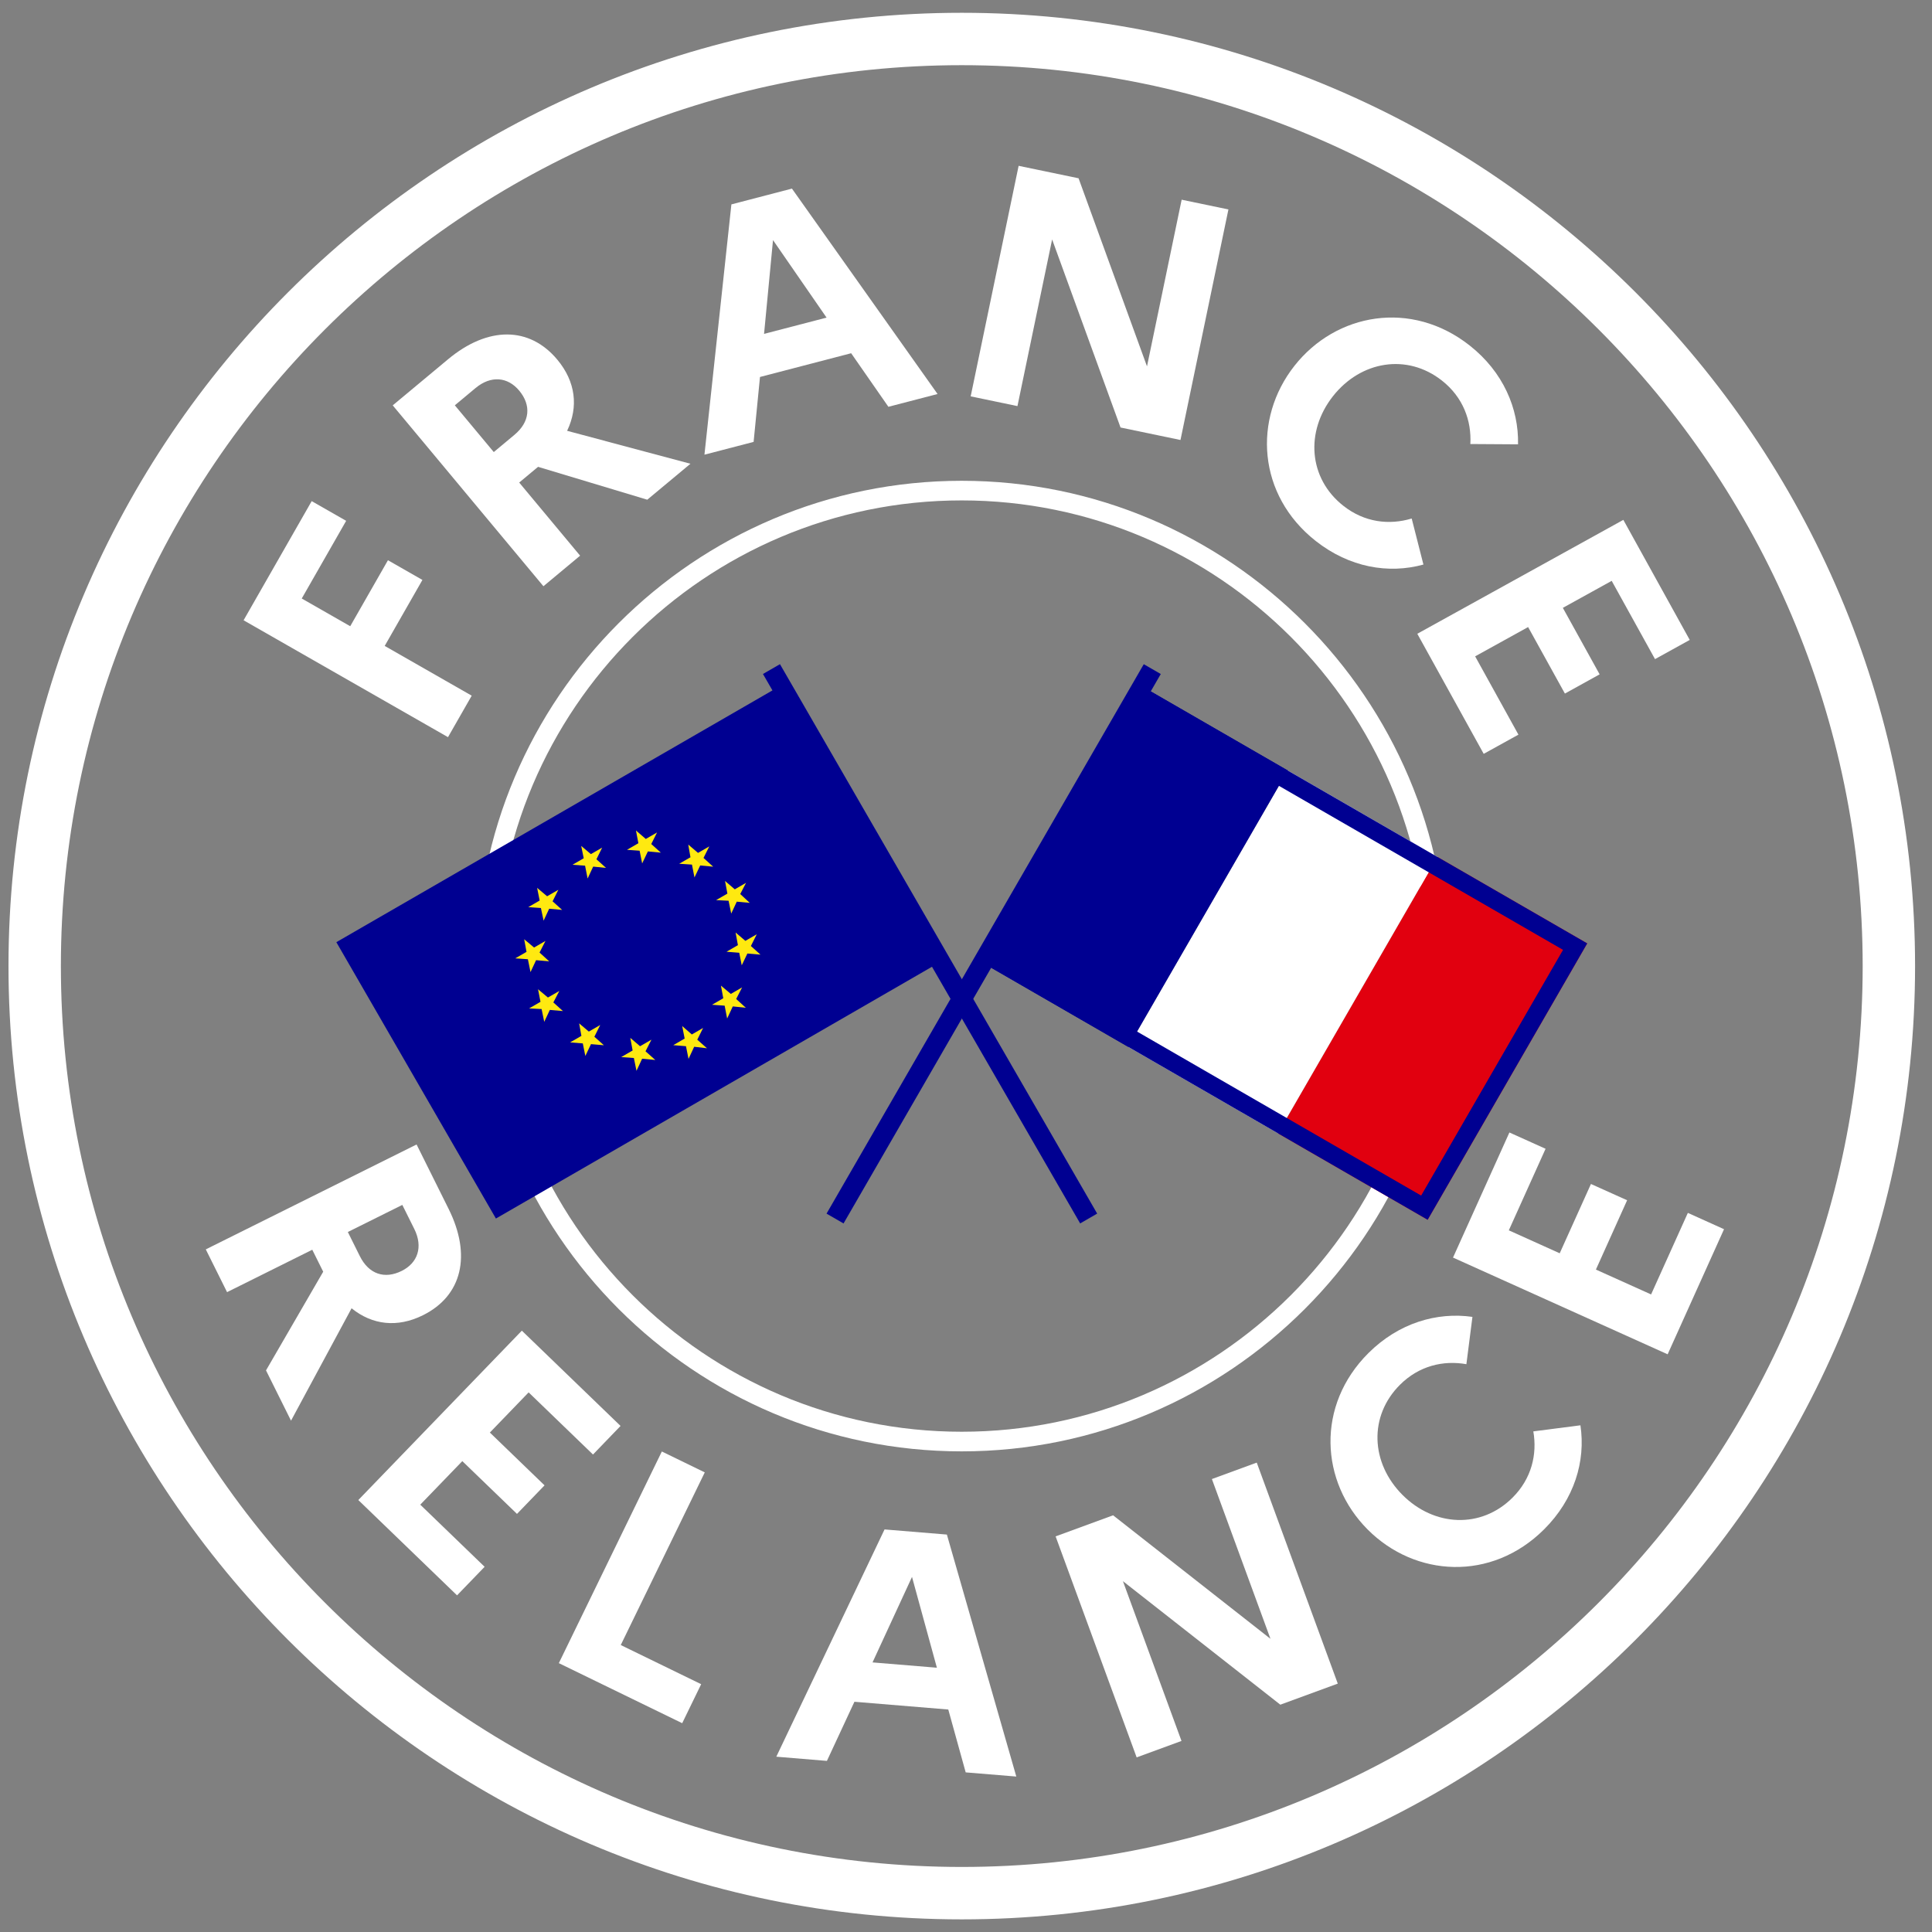
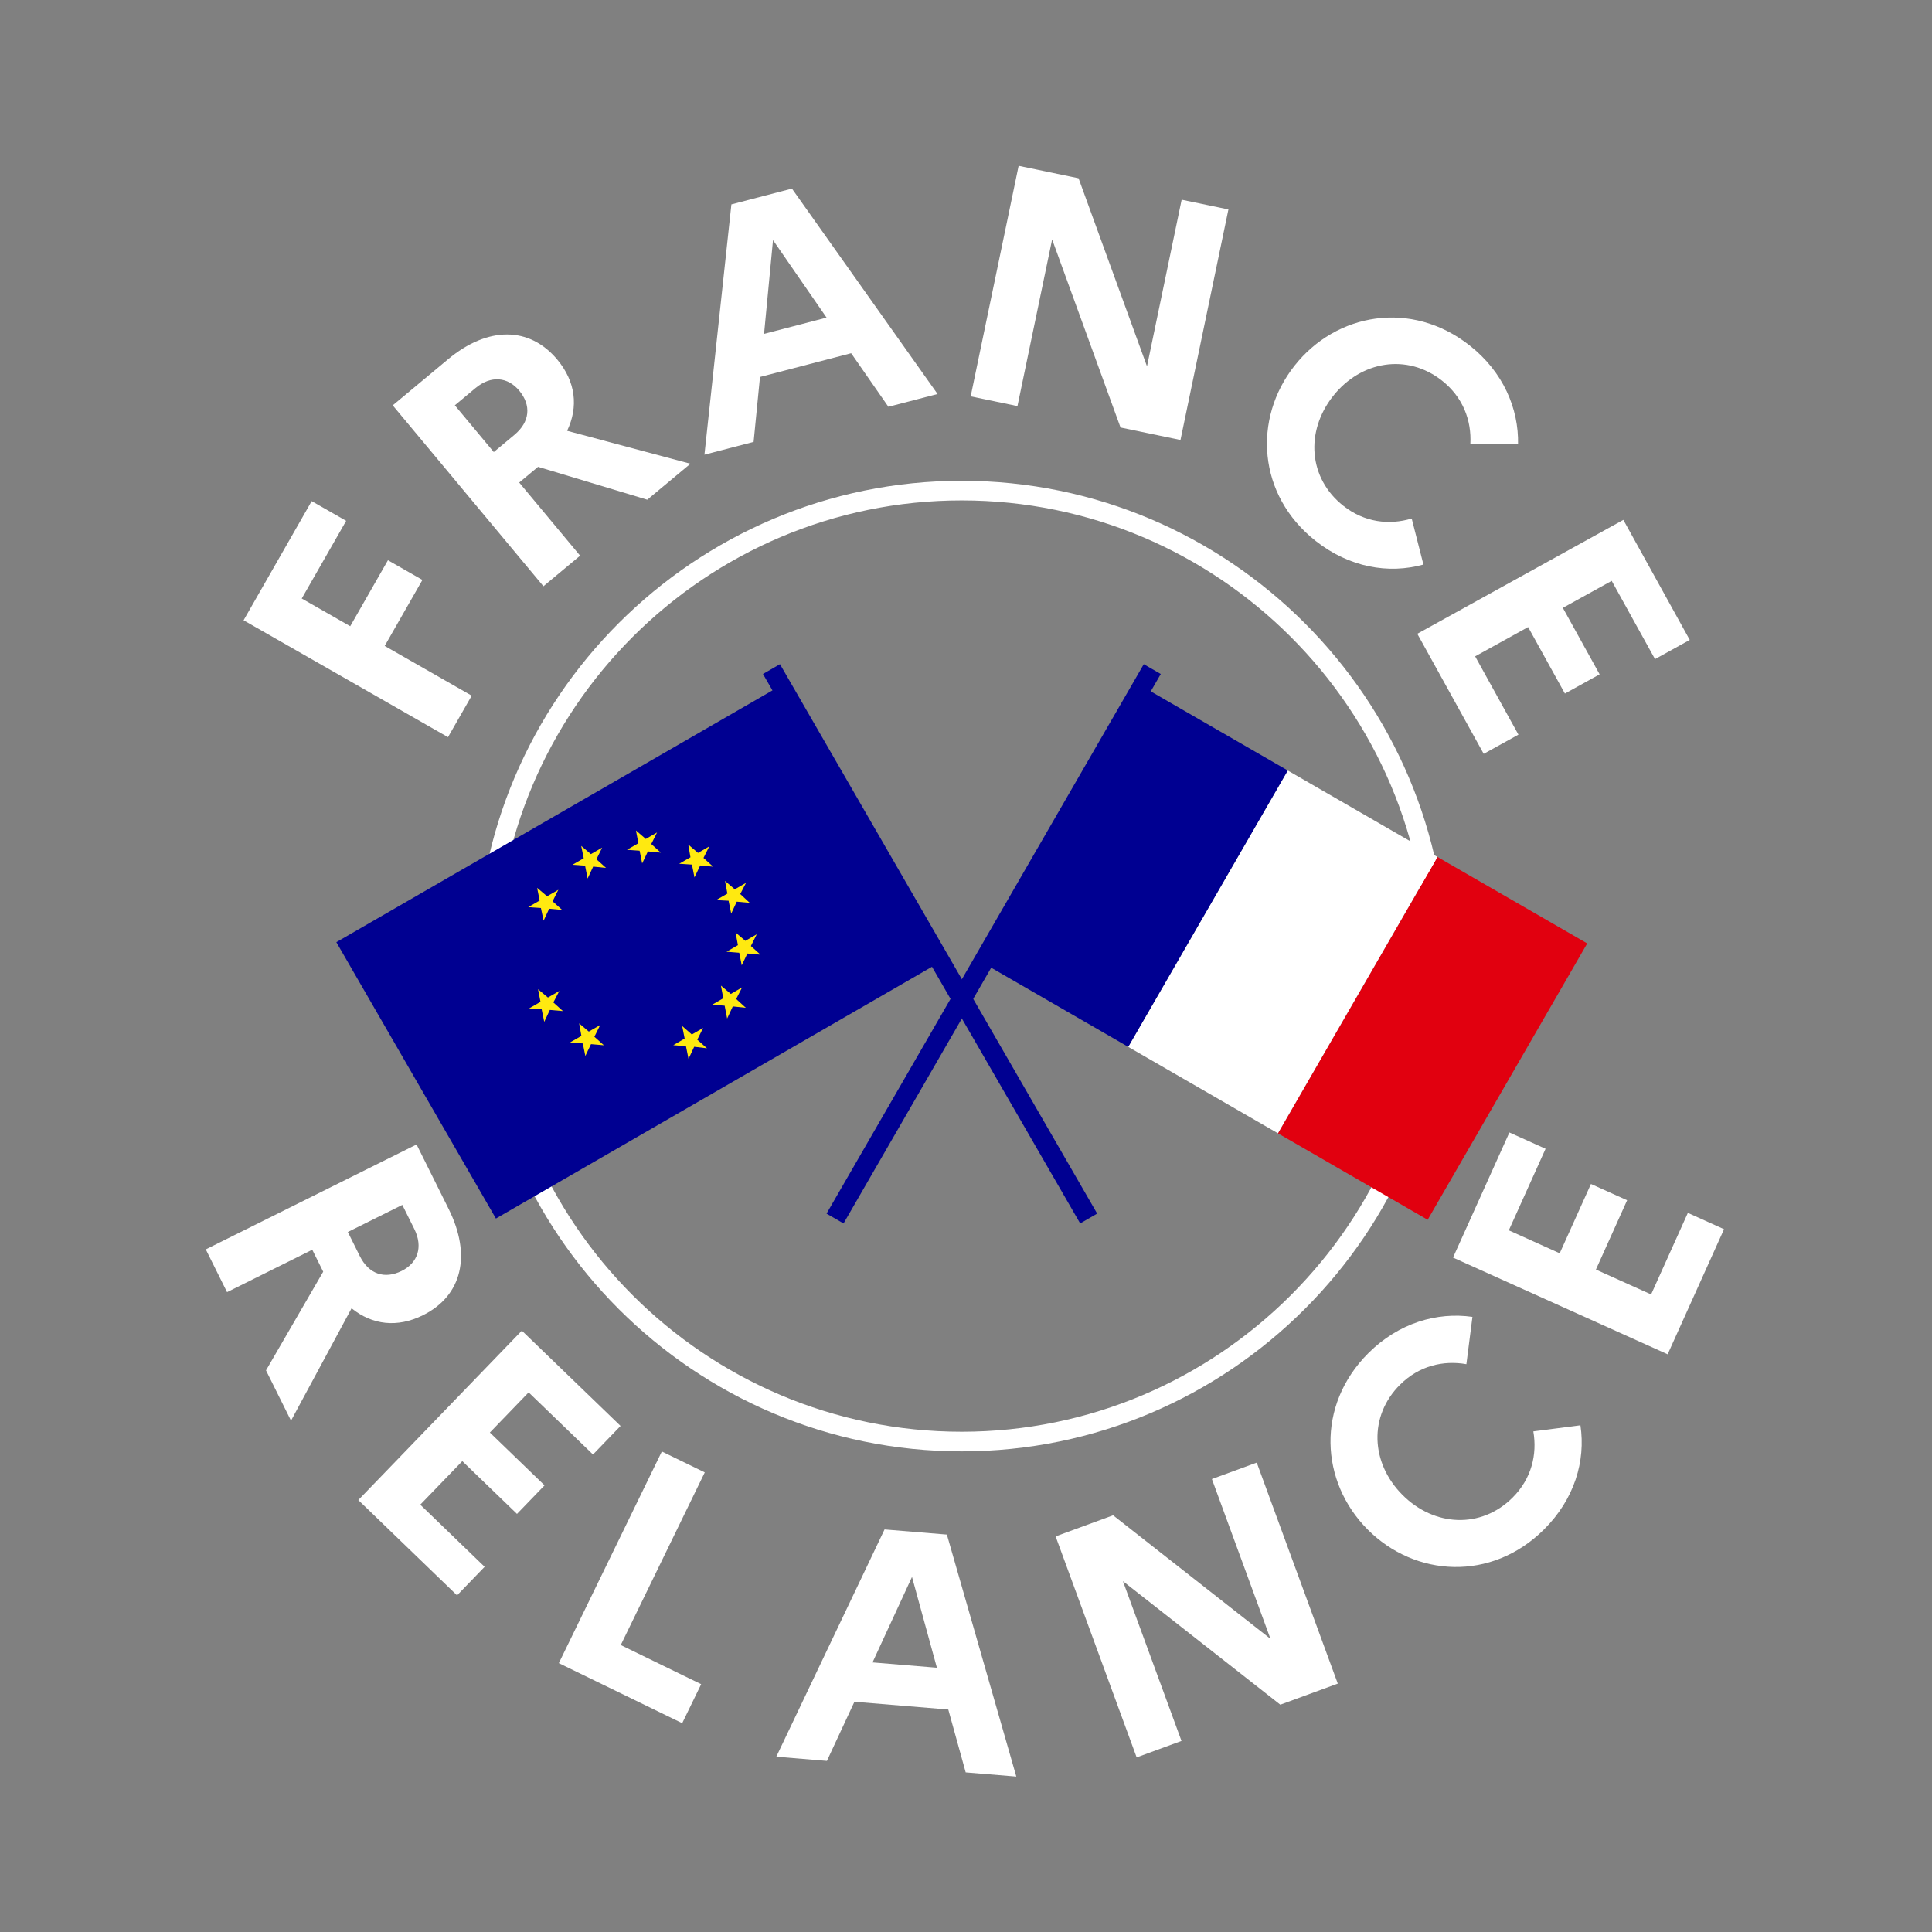
<svg xmlns="http://www.w3.org/2000/svg" fill="none" height="76" viewBox="0 0 76 76" width="76">
  <rect x="0" y="0" width="76" height="76" fill="#808080" stroke="none" />
-   <path d="m37.834 2.564c-19.541 0-35.439 15.898-35.439 35.439 0 19.541 15.898 35.438 35.439 35.438 19.541 0 35.439-15.897 35.439-35.438 0-19.541-15.898-35.439-35.439-35.439zm0 72.939c-20.678 0-37.5-16.822-37.5-37.5 0-20.678 16.822-37.5 37.5-37.5 20.677 0 37.5 16.822 37.5 37.5 0 20.678-16.822 37.5-37.5 37.5z" fill="#fff" />
  <path d="m37.832 19.685c-10.1 0-18.318 8.217-18.318 18.318s8.217 18.318 18.318 18.318 18.318-8.217 18.318-18.318-8.217-18.318-18.318-18.318zm0 37.408c-10.527 0-19.09-8.564-19.09-19.09s8.564-19.09 19.09-19.09 19.09 8.564 19.09 19.09-8.563 19.09-19.09 19.09z" fill="#fff" />
  <path d="m44.993 26.128.669.386-12.479 21.613-.669-.386z" fill="#000091" />
  <path d="m50.27 44.582 6.276-10.871 5.891 3.401-6.276 10.871z" fill="#e1000f" />
  <path d="m44.38 41.18 6.276-10.871 5.891 3.401-6.276 10.871z" fill="#fff" />
  <path d="m38.491 37.779 6.276-10.871 5.891 3.401-6.276 10.871z" fill="#000091" />
-   <path d="m44.764 26.908-6.276 10.871 17.672 10.203 6.276-10.871zm.255.95 16.467 9.507-5.581 9.666-16.467-9.507z" fill="#000091" />
  <path d="m30.682 26.127 12.478 21.613-.669.386-12.478-21.613z" fill="#000091" />
  <path d="m13.231 37.063 17.672-10.203 6.277 10.871-17.672 10.203z" fill="#000091" />
  <path d="m27.085 41.654.222-.477.504.059-.382-.337.229-.462-.443.256-.379-.331.097.493-.448.259.5.041z" fill="#ffe910" />
  <path d="m23.115 34.559.219-.469.506.051-.378-.339.225-.459-.443.256-.381-.323.099.486-.443.256.496.035z" fill="#ffe910" />
  <path d="m21.409 40.197.22-.469.515.044-.377-.339.236-.452-.449.259-.389-.326.097.495-.448.259.491.025z" fill="#ffe910" />
  <path d="m28.764 35.938.219-.469.511.047-.375-.347.229-.441-.443.256-.384-.329.093.497-.444.256.491.025z" fill="#ffe910" />
  <path d="m25.261 33.965.225-.472.51.048-.377-.339.228-.455-.443.256-.387-.334.095.502-.448.259.497.035z" fill="#ffe910" />
  <path d="m27.319 34.517.225-.472.51.048-.38-.344.228-.454-.444.256-.384-.328.087.5-.443.255.502.033z" fill="#ffe910" />
  <path d="m29.178 37.973.222-.464.516.044-.378-.339.231-.462-.448.259-.385-.329.092.498-.448.259.5.04z" fill="#ffe910" />
  <path d="m28.604 40.066.222-.476.513.053-.38-.345.233-.456-.443.256-.389-.326.092.497-.443.256.497.035z" fill="#ffe910" />
-   <path d="m25.038 42.124.222-.477.518.05-.385-.342.233-.457-.448.258-.384-.329.092.497-.449.259.498.036z" fill="#ffe910" />
  <path d="m23.026 41.539.222-.465.508.043-.375-.334.23-.462-.448.259-.381-.323.089.492-.444.256.499.04z" fill="#ffe910" />
-   <path d="m20.869 38.24.219-.469.516.045-.38-.345.233-.457-.448.259-.389-.326.092.497-.443.255.497.035z" fill="#ffe910" />
  <path d="m21.384 36.216.219-.469.511.047-.377-.339.227-.453-.442.255-.393-.331.1.499-.448.259.497.036z" fill="#ffe910" />
  <g fill="#fff">
    <path d="m15.826 47.398-2.143 1.066.471.947c.353.711.974.919 1.649.583.628-.312.848-.939.494-1.65zm.561-2.377 1.261 2.535c.907 1.824.532 3.415-1.008 4.181-1.007.501-1.995.387-2.81-.272l-2.382 4.421-.984-1.978 2.25-3.882-.43-.864-3.352 1.668-.837-1.682z" />
    <path d="m20.528 52.345 3.883 3.748-1.084 1.124-2.532-2.444-1.525 1.58 2.151 2.077-1.084 1.123-2.151-2.076-1.654 1.713 2.532 2.444-1.085 1.123-3.884-3.749z" />
    <path d="m26.035 57.098 1.689.822-3.305 6.792 3.163 1.54-.746 1.534-4.853-2.362z" />
    <path d="m36.855 65.604-.979-3.572-1.553 3.363zm-2.059-5.44 2.452.202 2.731 9.519-1.991-.164-.685-2.473-3.692-.305-1.082 2.326-1.991-.165z" />
    <path d="m41.525 60.437 2.261-.829 6.191 4.859-2.304-6.285 1.764-.647 3.188 8.694-2.26.829-6.192-4.859 2.304 6.285-1.764.647z" />
    <path d="m60.318 56.307 1.852-.239c.212 1.413-.24 2.909-1.43 4.094-2.072 2.063-5.074 1.879-6.941.004-1.867-1.875-2.038-4.878.033-6.941 1.19-1.185 2.697-1.622 4.09-1.422l-.238 1.861c-.907-.161-1.861.061-2.611.808-1.237 1.233-1.157 3.075.094 4.331 1.251 1.256 3.094 1.344 4.331.112.75-.747.976-1.7.819-2.608z" />
    <path d="m57.158 49.47 2.218-4.921 1.423.641-1.446 3.208 2.002.903 1.229-2.726 1.423.64-1.228 2.727 2.171.978 1.446-3.208 1.423.642-2.218 4.921z" />
    <path d="m9.582 24.4 2.679-4.687 1.356.775-1.747 3.056 1.907 1.09 1.484-2.596 1.356.775-1.484 2.596 3.423 1.957-.933 1.632z" />
    <path d="m17.892 15.944 1.532 1.839.813-.678c.61-.508.669-1.16.187-1.739-.449-.539-1.109-.608-1.719-.1zm-2.443.002 2.175-1.812c1.565-1.304 3.2-1.305 4.301.016.72.864.836 1.852.384 2.797l4.851 1.296-1.698 1.414-4.296-1.293-.742.618 2.396 2.877-1.443 1.202z" />
    <path d="m32.515 12.494-2.107-3.049-.352 3.689zm-3.744-4.454 2.382-.621 5.728 8.08-1.934.503-1.465-2.107-3.586.934-.251 2.554-1.934.503z" />
    <path d="m40.07 6.523 2.358.49 2.692 7.399 1.363-6.556 1.84.383-1.886 9.069-2.358-.491-2.691-7.398-1.364 6.556-1.84-.383z" />
    <path d="m55.533 20.398.461 1.81c-1.377.38-2.916.112-4.236-.927-2.297-1.808-2.475-4.81-.839-6.889 1.636-2.079 4.596-2.61 6.893-.802 1.32 1.039 1.934 2.482 1.904 3.889l-1.876-.012c.051-.919-.285-1.84-1.117-2.495-1.371-1.08-3.191-.778-4.288.614-1.096 1.393-.962 3.233.41 4.312.831.655 1.805.765 2.687.499z" />
    <path d="m63.858 20.45 2.612 4.723-1.366.755-1.704-3.079-1.922 1.062 1.447 2.616-1.366.756-1.447-2.616-2.084 1.152 1.703 3.08-1.366.755-2.612-4.723z" />
  </g>
</svg>